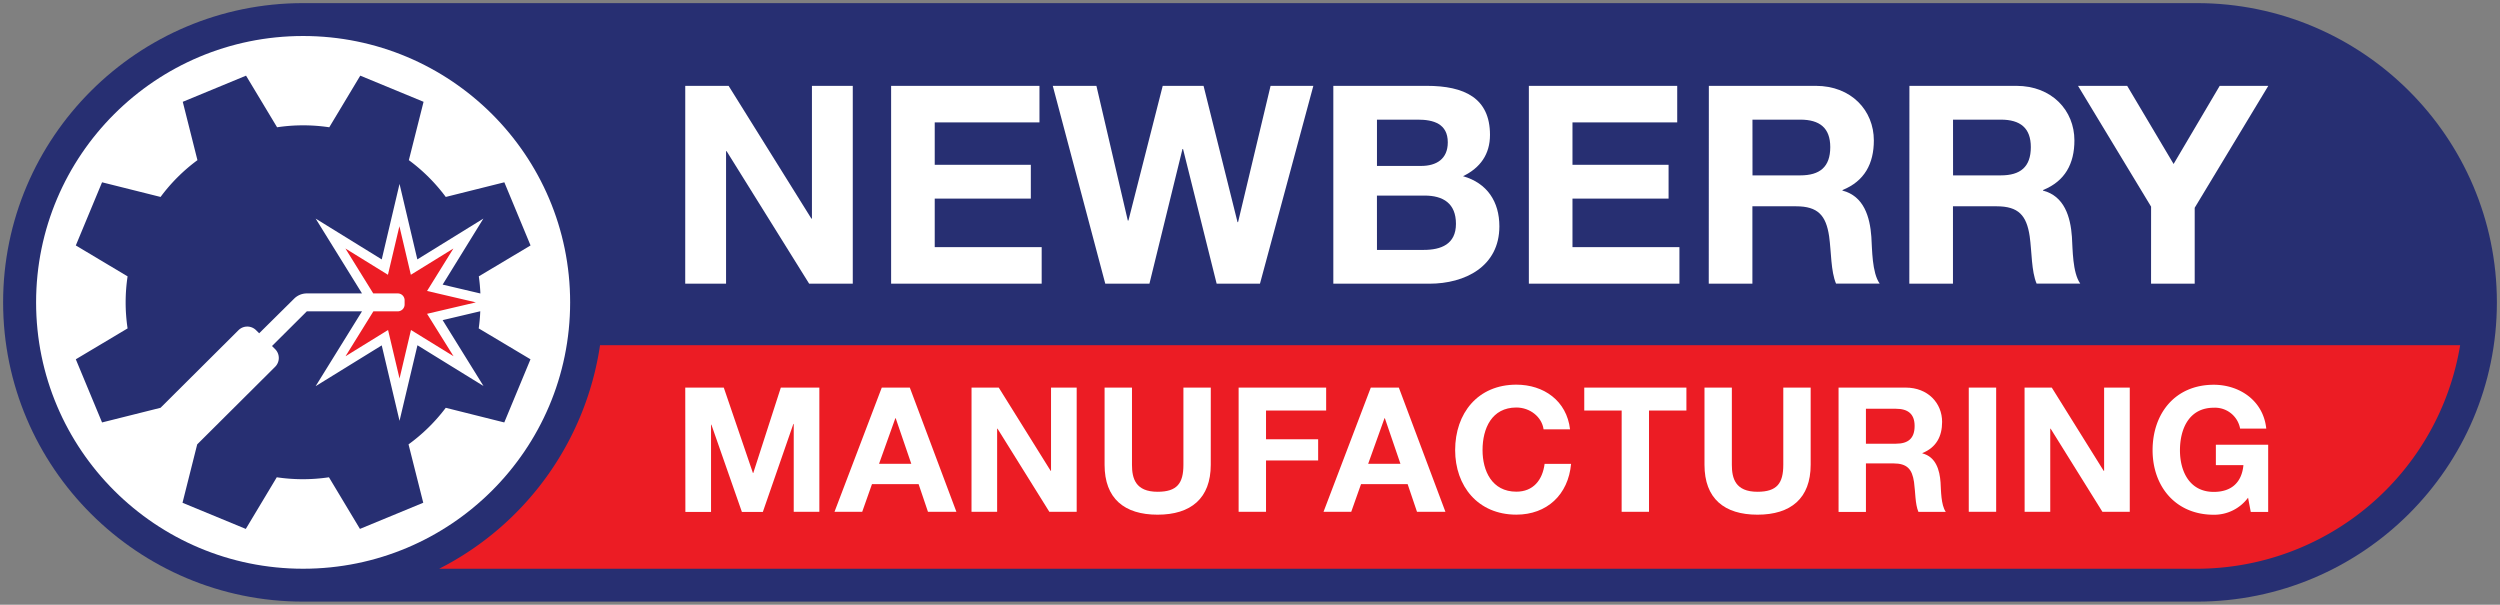
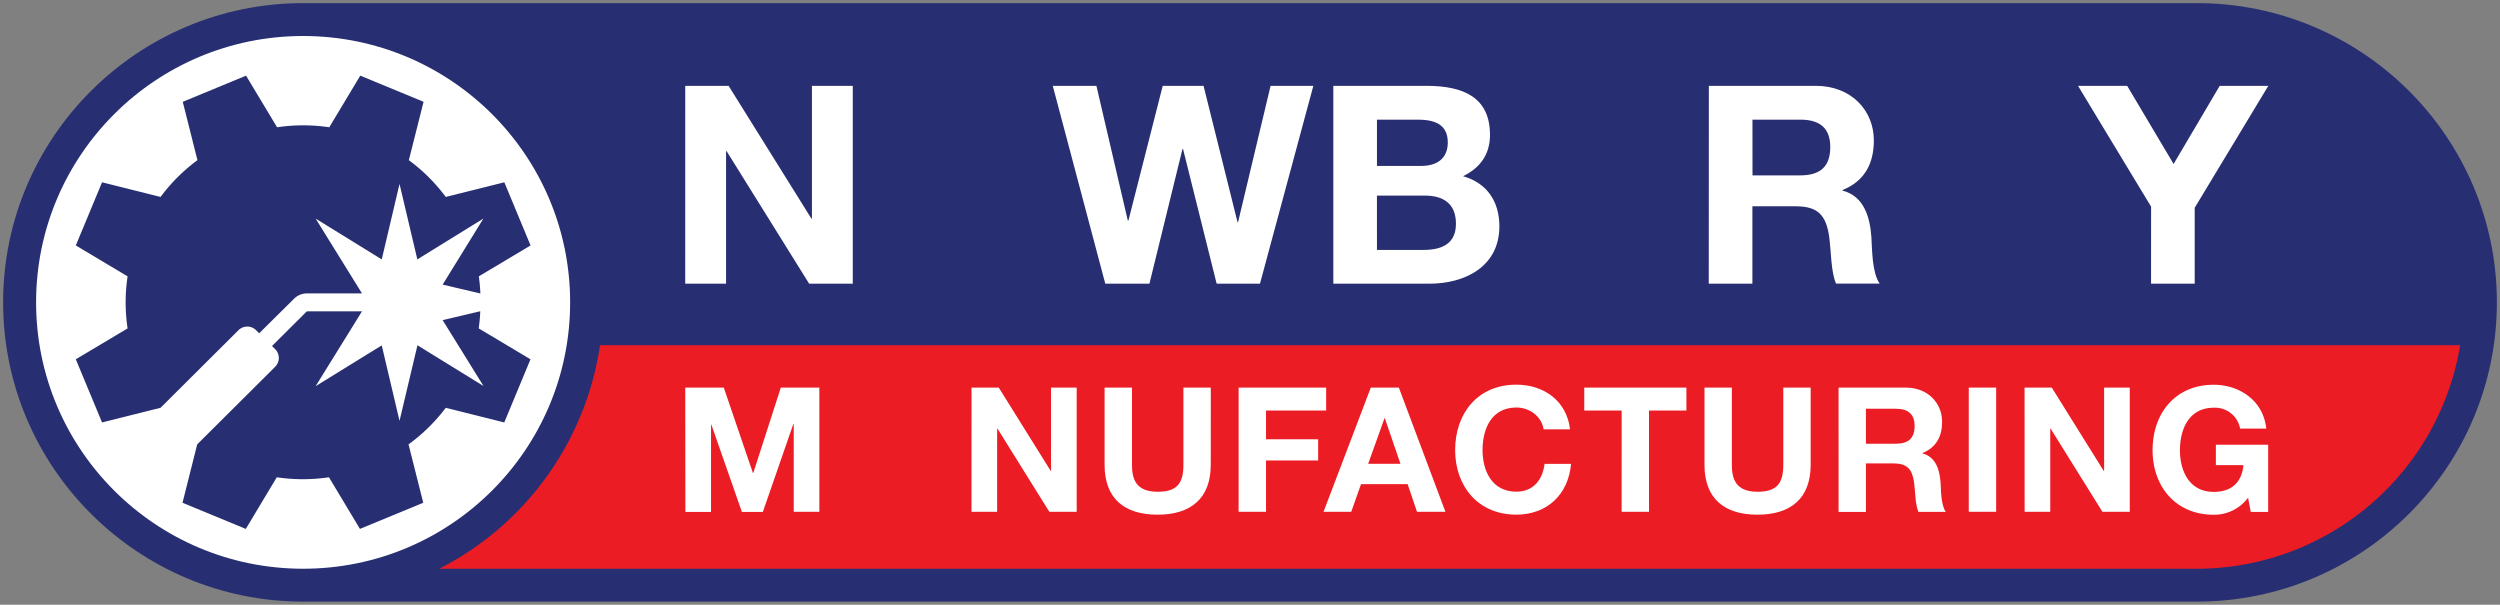
<svg xmlns="http://www.w3.org/2000/svg" id="Layer_1" data-name="Layer 1" viewBox="0 0 802 194">
  <rect x="0" y="0" width="802" height="194" fill="#808080" stroke="none" />
  <defs>
    <style>.cls-1{fill:#272f72;}.cls-2{fill:#ec1c24;}.cls-3{fill:#fff;}</style>
  </defs>
  <path class="cls-1" d="M801,97c0-52.94-43.17-96-96.24-96H97.24C44.17,1,1,44.06,1,97s43.17,96,96.24,96H704.76C757.83,193,801,149.93,801,97Z" />
  <path class="cls-2" d="M192.49,110.75a96.28,96.28,0,0,1-51.6,71.7H704.76a85.66,85.66,0,0,0,84.45-71.7Z" />
  <ellipse class="cls-3" cx="97.24" cy="97" rx="85.66" ry="85.45" />
  <path class="cls-3" d="M219.83,27.54h13.91l26.55,42.58h.18V27.54h13.1V91h-14l-26.47-42.5h-.18V91h-13.1Z" />
-   <path class="cls-3" d="M285.87,27.54h47.59V39.27h-33.6v13.6h30.83V63.72H299.86V79.28h34.31V91h-48.3Z" />
  <path class="cls-3" d="M404.2,91H390.3L379.52,47.8h-.18L368.74,91H354.57L337.73,27.54h14l10.07,43.21H362l11-43.21h13.1L397,71.27h.17l10.43-43.73h13.72Z" />
  <path class="cls-3" d="M427.73,27.54h29.94c12.12,0,20.32,3.91,20.32,15.73,0,6.22-3.12,10.58-8.65,13.25C477.1,58.74,481,64.7,481,72.61c0,12.88-11,18.4-22.46,18.4H427.73Zm14,25.69h14.17c4.9,0,8.55-2.22,8.55-7.56,0-6-4.63-7.29-9.62-7.29h-13.1Zm0,26.94h15c5.52,0,10.34-1.79,10.34-8.36s-4.1-9.07-10.07-9.07H441.72Z" />
-   <path class="cls-3" d="M490.46,27.54h47.59V39.27h-33.6v13.6h30.83V63.72H504.45V79.28h34.31V91h-48.3Z" />
  <path class="cls-3" d="M548.2,27.54h34.31c11.41,0,18.62,7.91,18.62,17.51,0,7.46-3,13.07-10.06,15.92v.17c6.86,1.77,8.81,8.44,9.26,14.84.27,4,.18,11.47,2.67,15H589c-1.69-4-1.51-10.13-2.22-15.2-1-6.67-3.57-9.6-10.61-9.6h-14V91h-14Zm14,28.72h15.33c6.24,0,9.62-2.67,9.62-9.07,0-6.14-3.38-8.81-9.62-8.81H562.19Z" />
-   <path class="cls-3" d="M612.54,27.54h34.31c11.41,0,18.62,7.91,18.62,17.51,0,7.46-3,13.07-10.07,15.92v.17c6.86,1.77,8.82,8.44,9.27,14.84.26,4,.18,11.47,2.67,15h-14c-1.69-4-1.51-10.13-2.22-15.2-1-6.67-3.57-9.6-10.61-9.6h-14V91h-14Zm14,28.72h15.33c6.23,0,9.62-2.67,9.62-9.07,0-6.14-3.39-8.81-9.62-8.81H626.53Z" />
  <path class="cls-3" d="M690.07,66.29,666.63,27.54H682.4l14.89,25.07,14.79-25.07h15.59L704.06,66.65V91h-14Z" />
  <path class="cls-3" d="M219.83,124.34h12.36l9.35,27.4h.11l8.84-27.4h12.36v39.84h-8.22V136h-.12l-9.79,28.23H238l-9.79-28h-.11v28h-8.23Z" />
-   <path class="cls-3" d="M282.87,124.34h9l14.94,39.84h-9.12l-3-8.87H279.73l-3.13,8.87h-8.89ZM282,148.78h10.34l-5-14.62h-.11Z" />
  <path class="cls-3" d="M311.67,124.34h8.73l16.66,26.72h.11V124.34h8.23v39.84h-8.78L320,137.51h-.12v26.67h-8.22Z" />
  <path class="cls-3" d="M388.41,149.11c0,10.77-6.38,16-17.06,16s-17-5.2-17-16V124.34h8.79v24.77c0,4.35,1.12,8.65,8.22,8.65,6.26,0,8.28-2.73,8.28-8.65V124.34h8.78Z" />
  <path class="cls-3" d="M397.35,124.34h28.08v7.36H406.14v9.21h16.72v6.81H406.14v16.46h-8.79Z" />
  <path class="cls-3" d="M439.75,124.34h9l14.94,39.84h-9.12l-3-8.87H436.62l-3.14,8.87h-8.89Zm-.84,24.44h10.35l-5-14.62h-.11Z" />
  <path class="cls-3" d="M495.18,137.73c-.56-4-4.37-7-8.73-7-7.89,0-10.85,6.7-10.85,13.67,0,6.63,3,13.33,10.85,13.33,5.37,0,8.39-3.68,9.06-8.93H504c-.89,9.93-7.77,16.3-17.56,16.3-12.36,0-19.63-9.21-19.63-20.7,0-11.83,7.27-21,19.63-21,8.78,0,16.16,5.14,17.23,14.34Z" />
  <path class="cls-3" d="M520.23,131.7h-12v-7.36H541v7.36H529v32.48h-8.78Z" />
  <path class="cls-3" d="M580.86,149.11c0,10.77-6.38,16-17.06,16s-17-5.2-17-16V124.34h8.78v24.77c0,4.35,1.12,8.65,8.22,8.65,6.26,0,8.28-2.73,8.28-8.65V124.34h8.78Z" />
  <path class="cls-3" d="M589.81,124.34h21.53c7.16,0,11.69,5,11.69,11,0,4.69-1.9,8.21-6.32,10v.11c4.31,1.11,5.54,5.3,5.82,9.32.16,2.51.11,7.19,1.67,9.43h-8.78c-1.06-2.51-.95-6.36-1.4-9.54-.61-4.19-2.23-6-6.65-6h-8.78v15.57h-8.78Zm8.78,18h9.62c3.91,0,6-1.67,6-5.69,0-3.85-2.13-5.52-6-5.52h-9.62Z" />
  <path class="cls-3" d="M631.58,124.34h8.79v39.84h-8.79Z" />
  <path class="cls-3" d="M649.48,124.34h8.73l16.66,26.72H675V124.34h8.23v39.84h-8.78l-16.61-26.67h-.12v26.67h-8.22Z" />
  <path class="cls-3" d="M721.18,159.66a13.52,13.52,0,0,1-11,5.47c-12.36,0-19.63-9.21-19.63-20.7,0-11.83,7.27-21,19.63-21,8.17,0,15.89,5,16.84,14.07h-8.39a8.18,8.18,0,0,0-8.45-6.7c-7.88,0-10.85,6.7-10.85,13.67,0,6.63,3,13.33,10.85,13.33,5.71,0,9-3.07,9.51-8.59h-8.84v-6.53h16.78v21.54h-5.59Z" />
  <path class="cls-1" d="M82.14,105.92l1,1L94.36,95.81a5.76,5.76,0,0,1,4.07-1.68h17.7l-14.87-24,21.2,13.09L128.17,59l5.71,24.21,21.19-13.09L142,91.3l12.11,2.85c-.09-1.83-.24-3.66-.51-5.5l16.6-9.91-8.41-20.26L143,63.18a56.59,56.59,0,0,0-11.84-11.8l4.72-18.72-20.31-8.39-9.94,16.56a56.58,56.58,0,0,0-16.74,0L78.93,24.27l-20.3,8.39,4.71,18.72a56.08,56.08,0,0,0-11.83,11.8l-18.77-4.7L24.32,78.74l16.61,9.92a56.24,56.24,0,0,0,0,16.69l-16.61,9.91,8.42,20.26,18.76-4.7,25-24.89A4,4,0,0,1,82.14,105.92Zm71.93-6.07L142,102.7l13.11,21.14-21.19-13.08L128.17,135l-5.71-24.2-21.2,13.08,14.87-24H98.43L87.26,111l1,1a4,4,0,0,1,0,5.67l-25,24.89-4.71,18.73,20.3,8.39,9.94-16.57a56.92,56.92,0,0,0,16.74,0l9.94,16.56,20.31-8.39-4.72-18.73A56.37,56.37,0,0,0,143,130.82l18.77,4.7,8.41-20.26-16.61-9.91A53,53,0,0,0,154.07,99.85Z" />
-   <path class="cls-2" d="M127.64,99.88h-7.86l-8.93,14.4,13.64-8.42,3.68,15.57,3.67-15.57,13.65,8.42L137,100.67,152.66,97,137,93.34l8.45-13.62-13.65,8.43-3.67-15.58-3.68,15.58-13.64-8.43,8.93,14.41h7.86a2.19,2.19,0,0,1,2.2,2.2v1.35a2.2,2.2,0,0,1-.64,1.55A2.25,2.25,0,0,1,127.64,99.88Z" />
</svg>